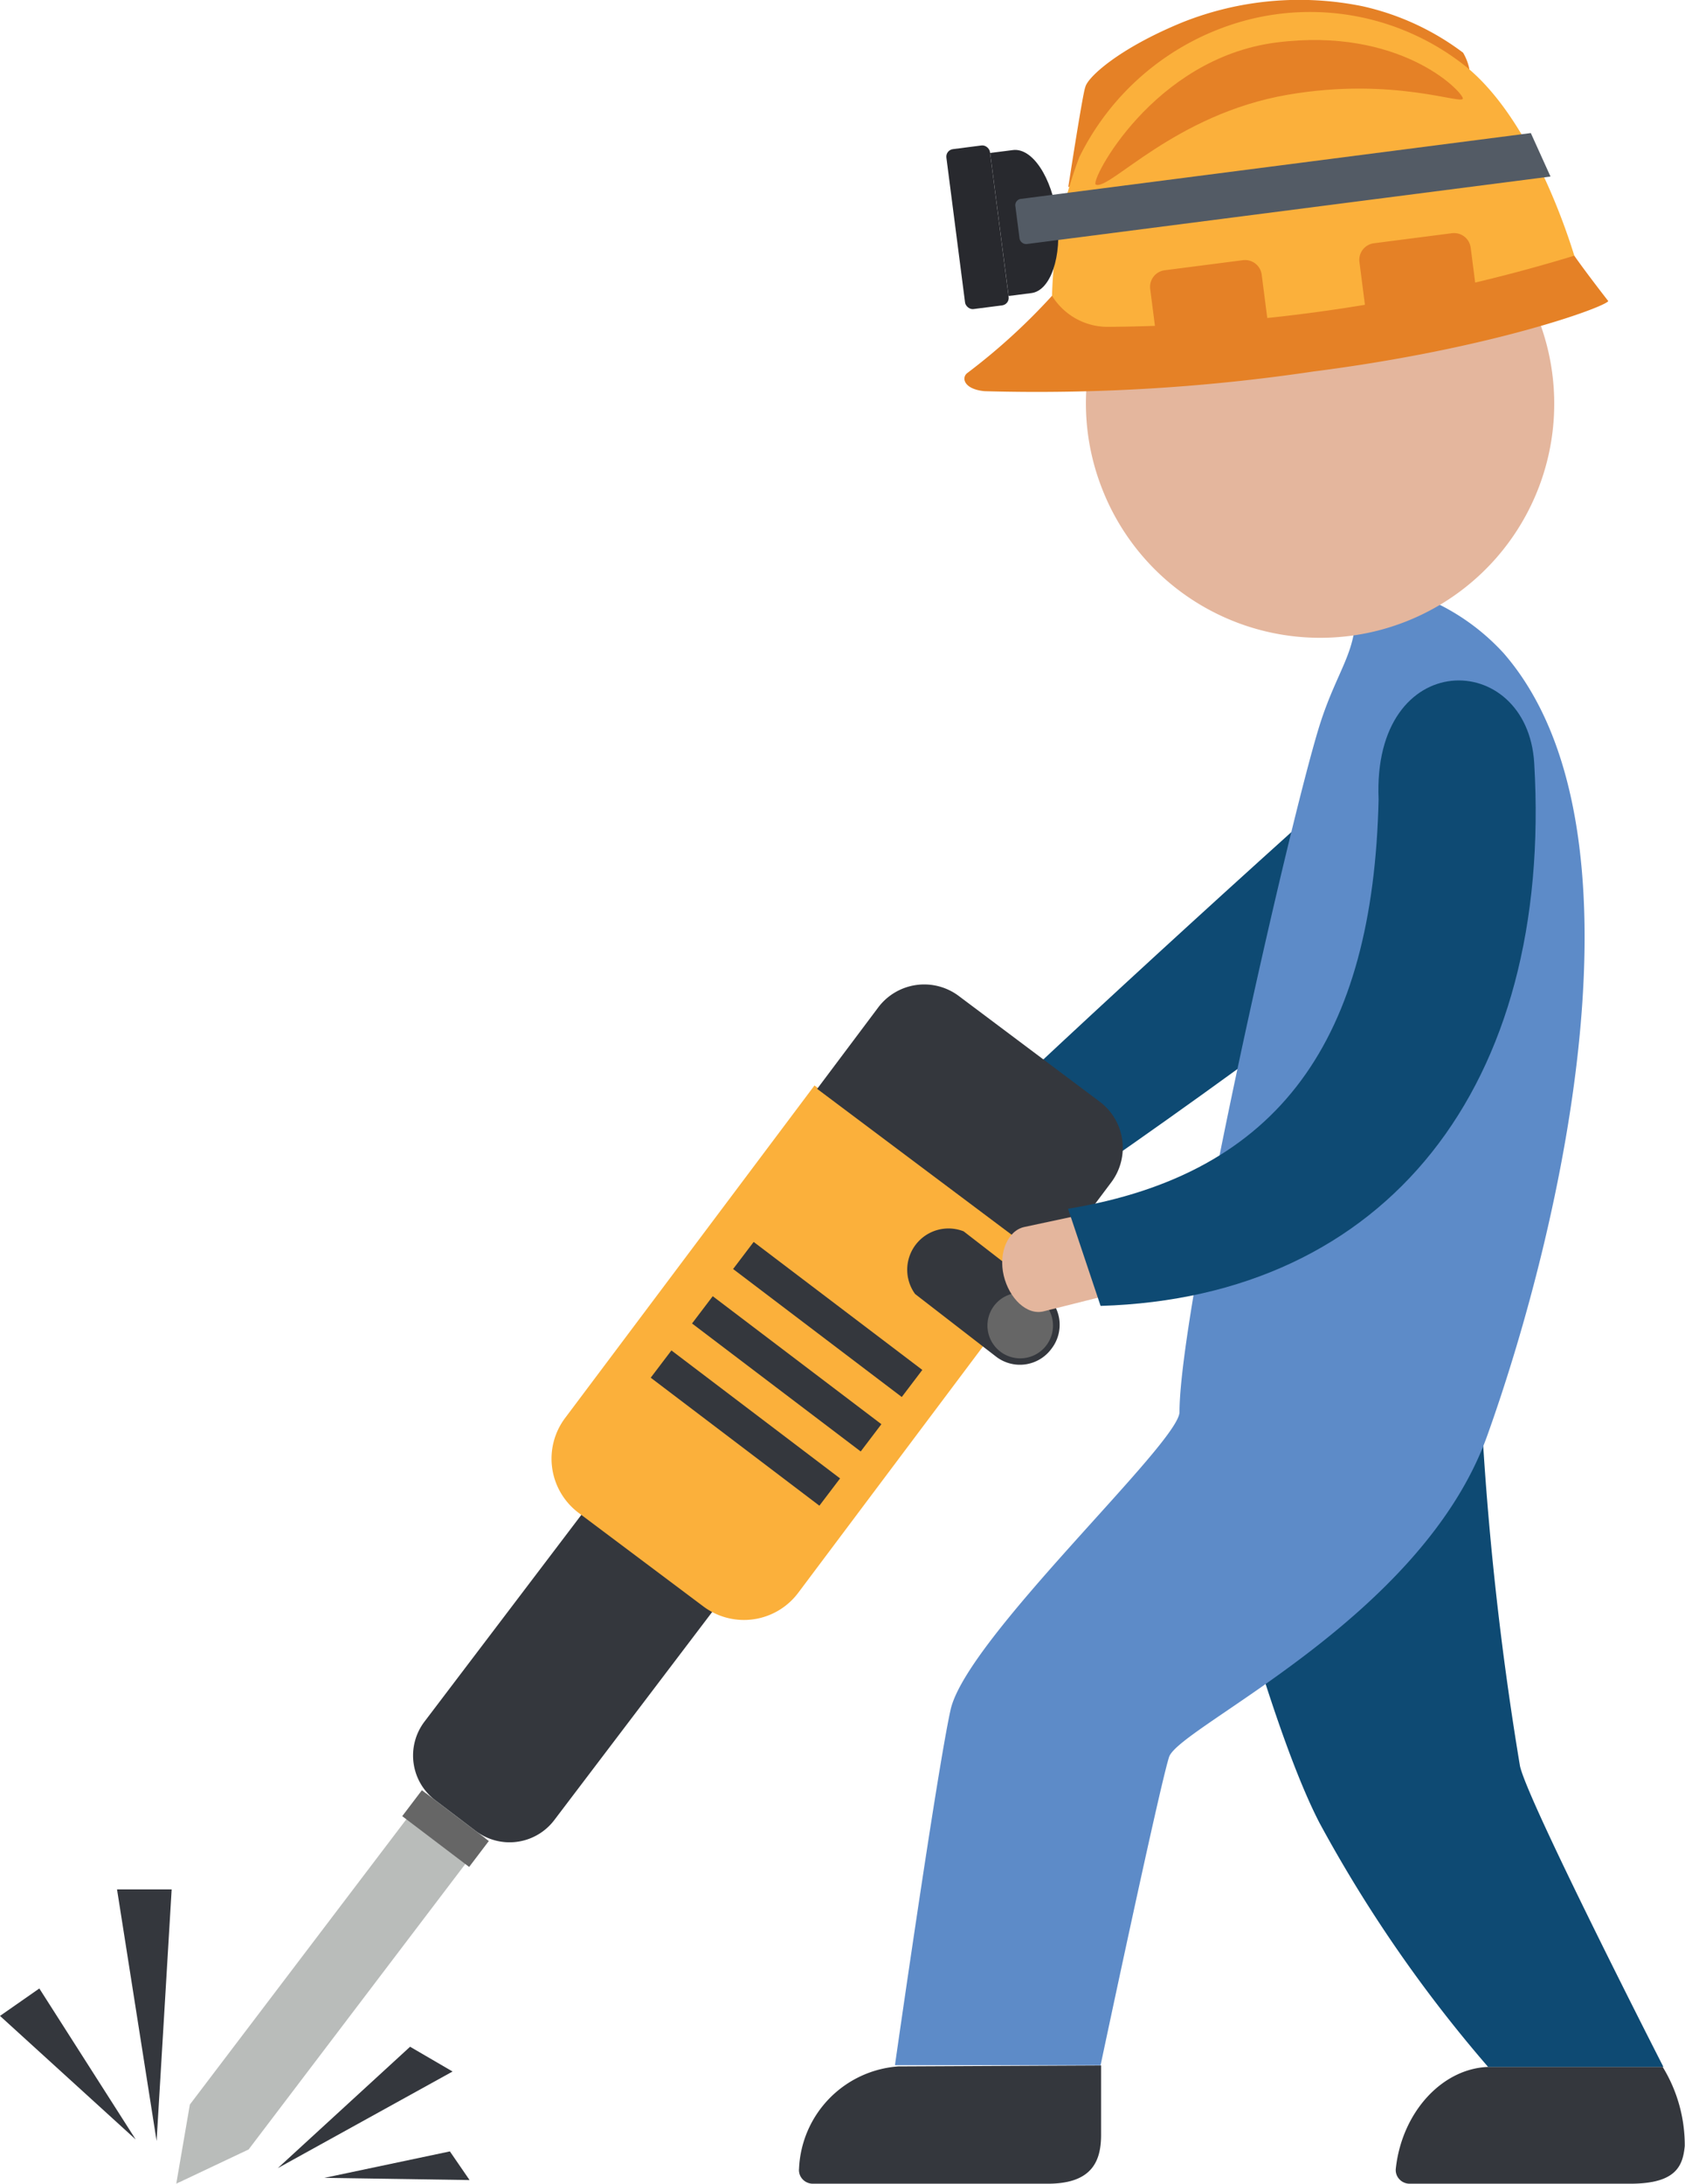
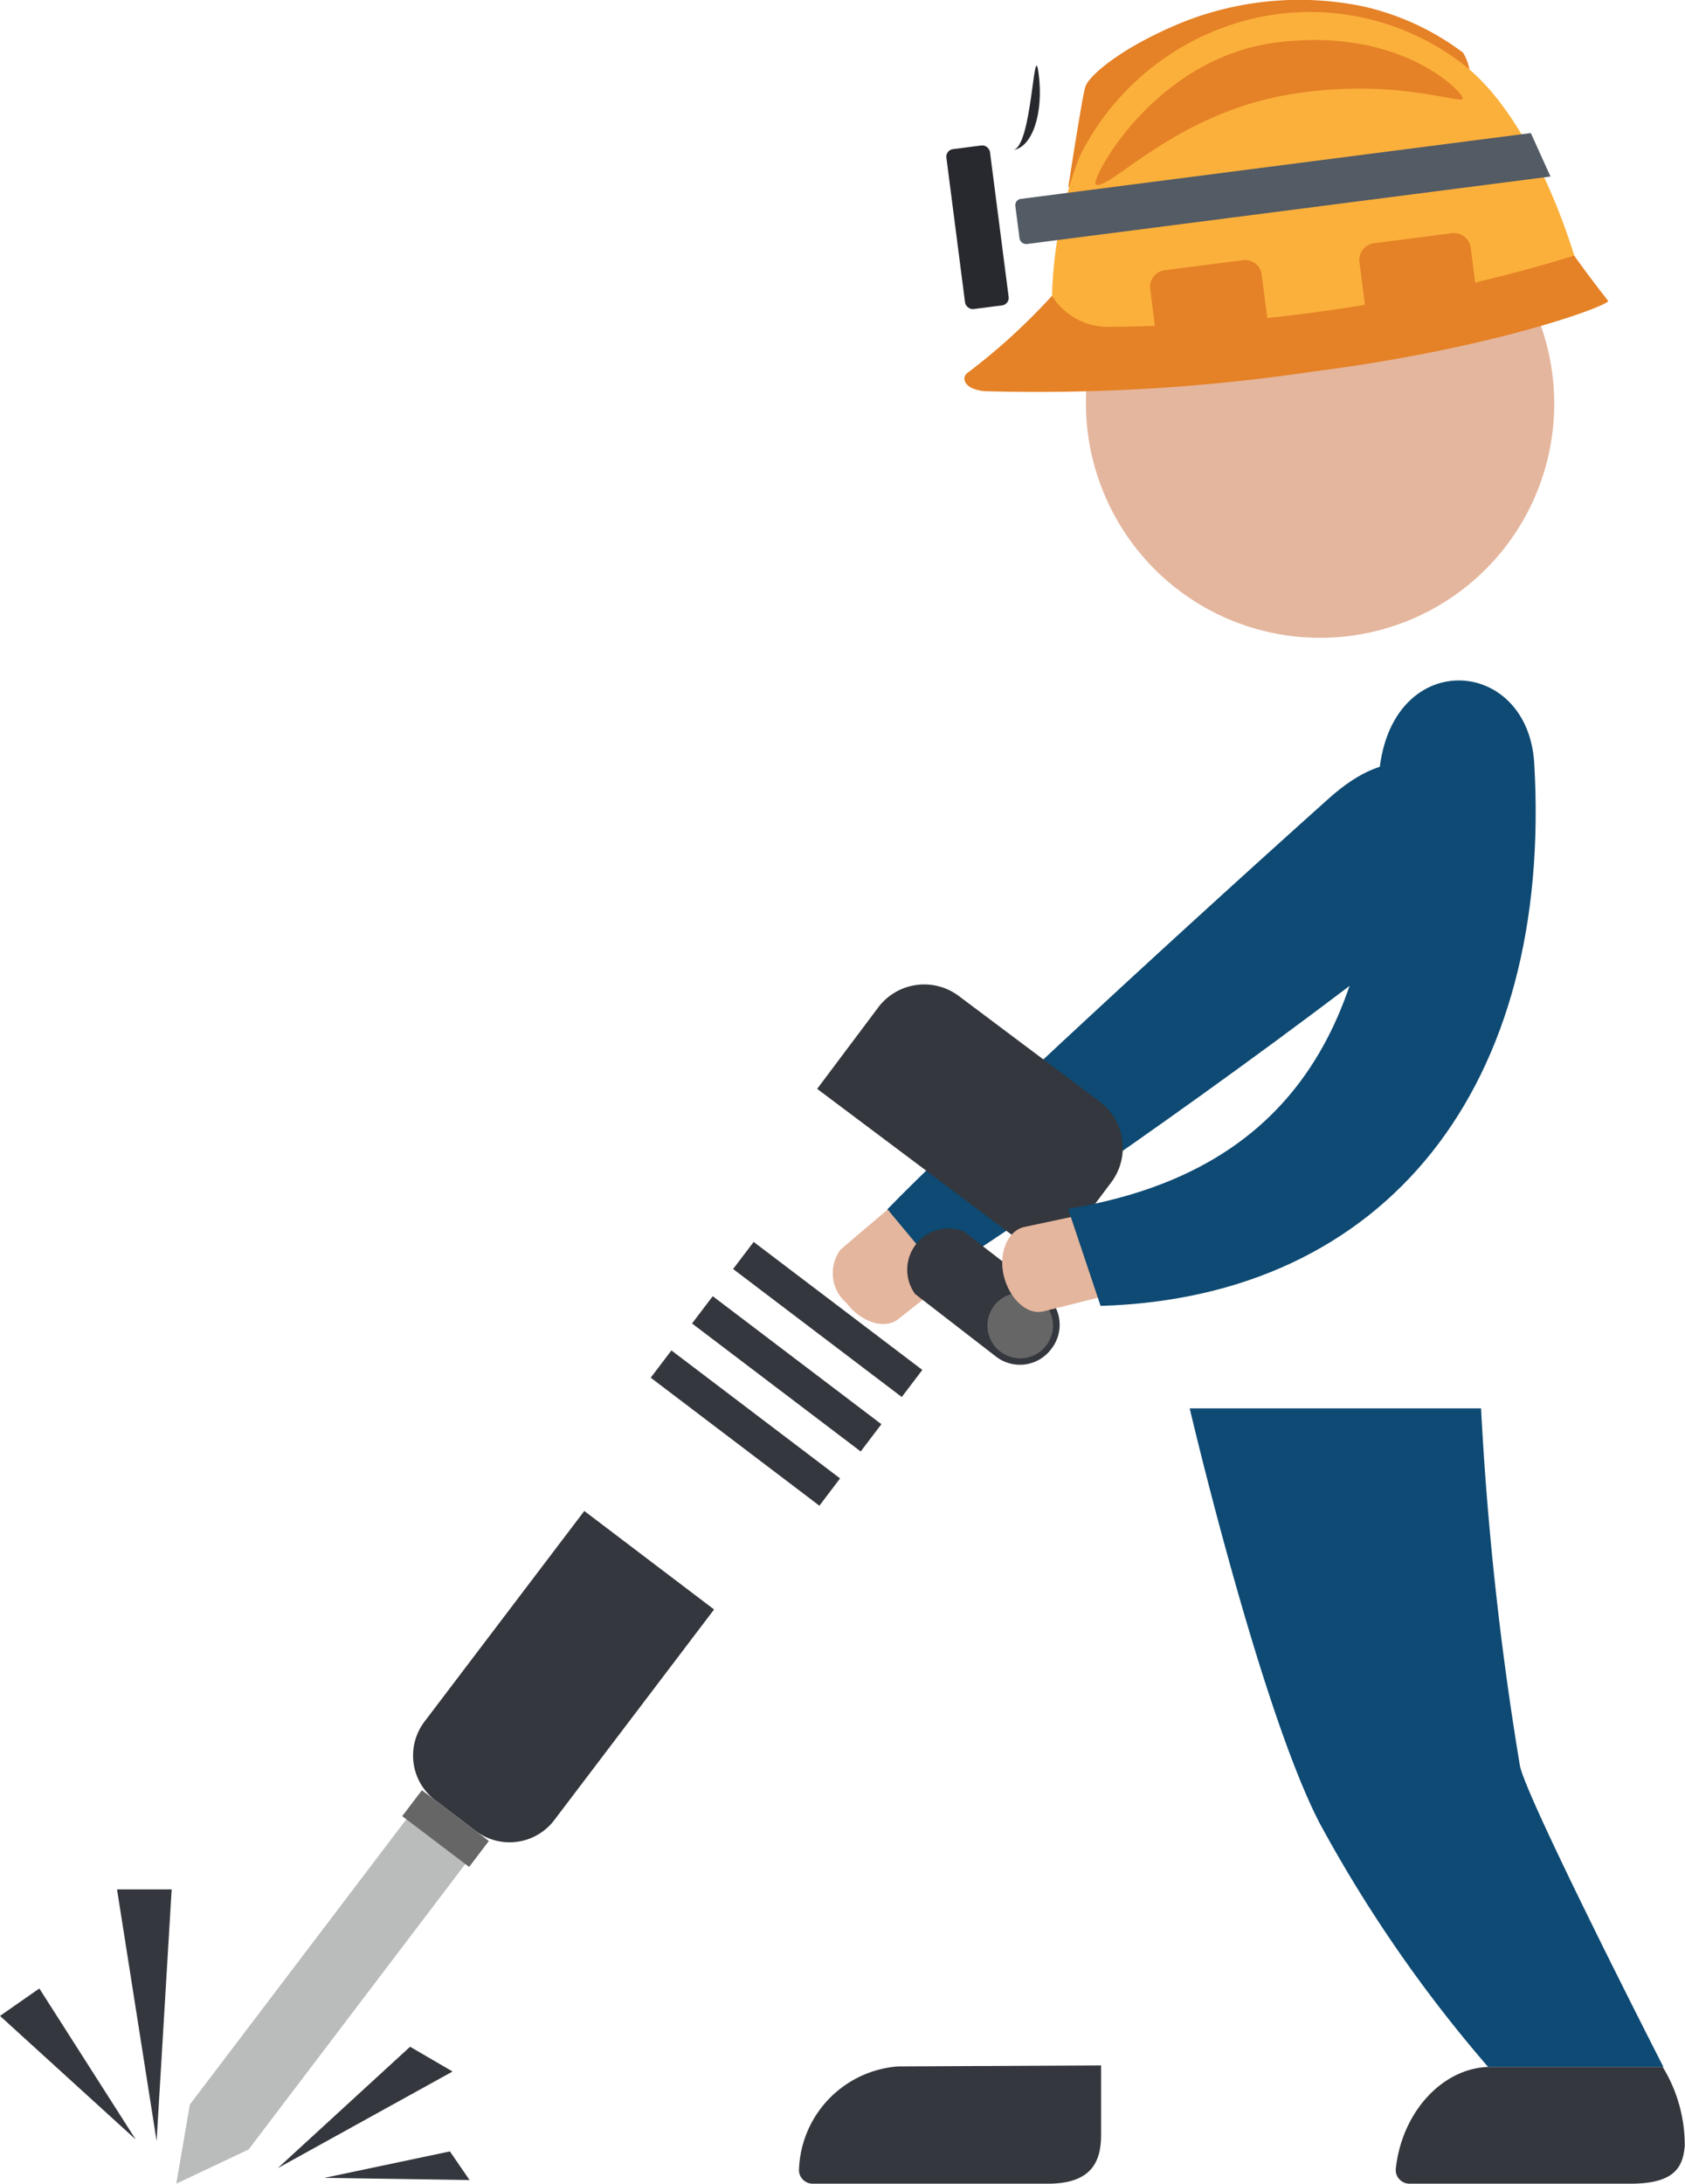
<svg xmlns="http://www.w3.org/2000/svg" id="Capa_1" data-name="Capa 1" viewBox="0 0 69.4 89.93">
  <defs>
    <style>.cls-1{fill:#0e4a73;}.cls-2{fill:#e4b69d;}.cls-3{fill:#34373d;}.cls-4{fill:#5d8bc8;}.cls-5{fill:#b9bcba;}.cls-6{fill:#fbb03b;}.cls-7{fill:#666;}.cls-8{fill:#e58126;}.cls-9{fill:#28292e;}.cls-10{fill:#535b65;}</style>
  </defs>
  <title>Iconos Web Montenegro y Mont 2020</title>
  <path class="cls-1" d="M54.71,32.9C47.2,39.63,39,47.26,36.54,49.81l1.22,1.47.92,1.23c3-1.93,11.67-7.77,20-14.29,2.85-2.22,2.49-4.16,1.44-5.44S57.39,30.49,54.71,32.9Z" />
  <path class="cls-2" d="M34.62,51.46a1.63,1.63,0,0,0,.25,2.21c.61.79,1.56,1.09,2.12.66l2-1.58-1.21-1.47-1.22-1.47Z" />
  <path class="cls-3" d="M61.4,85.12c-1.94,0-3.65,1.82-3.91,4.18a.55.55,0,0,0,.14.44.57.57,0,0,0,.42.19h9.1c1.88,0,2.16-.73,2.24-1.55a6.17,6.17,0,0,0-.91-3.26Z" />
  <path class="cls-1" d="M49,58s2.88,12.29,5.34,17.06a56.37,56.37,0,0,0,6.95,10.06h7.22S62.85,74.05,62.6,72.71A131.06,131.06,0,0,1,61,58Z" />
-   <path class="cls-4" d="M39.15,70.42c.64-2.94,9.43-11,9.43-12.27,0-4.27,4.46-24.07,5.77-28.28.74-2.35,1.62-3.09,1.46-5l.83-.33.83-.32a9.12,9.12,0,0,1,4.46,2.68c6.21,7.14,2.41,23.6-.67,32.21-2.69,7.54-12.71,12-13.11,13.25s-2.82,12.69-2.82,12.69l-4,0-4.47,0S38.58,73,39.15,70.42Z" />
  <path class="cls-3" d="M37,85.1a4.41,4.41,0,0,0-4.09,4.21.55.55,0,0,0,.14.43.57.57,0,0,0,.42.19h9.69c1.88,0,2.2-1,2.19-2.06V85.06Z" />
  <polygon class="cls-5" points="7.82 86.67 7.26 89.93 10.24 88.52 19.98 75.69 17.55 73.85 7.82 86.67" />
  <path class="cls-3" d="M21.71,62.91H23.8a2.31,2.31,0,0,1,2.31,2.31V76.11a0,0,0,0,1,0,0H19.4a0,0,0,0,1,0,0V65.22A2.31,2.31,0,0,1,21.71,62.91Z" transform="translate(-1.14 138.64) rotate(-142.81)" />
-   <path class="cls-6" d="M29.54,46.37H36a2.79,2.79,0,0,1,2.79,2.79V66.28a0,0,0,0,1,0,0h-12a0,0,0,0,1,0,0V49.17A2.79,2.79,0,0,1,29.54,46.37Z" transform="matrix(-0.8, -0.6, 0.6, -0.8, 24.81, 121)" />
  <path class="cls-3" d="M34.75,42.51h12a0,0,0,0,1,0,0v4.19a2.37,2.37,0,0,1-2.37,2.37H37.12a2.37,2.37,0,0,1-2.37-2.37V42.51A0,0,0,0,1,34.75,42.51Z" transform="matrix(-0.8, -0.6, 0.6, -0.8, 45.55, 106.9)" />
  <path class="cls-2" d="M45.37,20.07A9.64,9.64,0,1,0,50.86,7.65,9.61,9.61,0,0,0,45.37,20.07Z" />
  <path class="cls-3" d="M41,55.85l-3.31-2.56a1.7,1.7,0,0,1,2-2.58l3.31,2.56a1.61,1.61,0,0,1,.31,2.27h0A1.61,1.61,0,0,1,41,55.85Z" />
  <rect class="cls-3" x="29.74" y="53.64" width="8.72" height="1.4" transform="translate(28.41 118.24) rotate(-142.81)" />
  <rect class="cls-3" x="28.04" y="55.88" width="8.72" height="1.41" transform="translate(24.01 121.24) rotate(-142.81)" />
  <rect class="cls-3" x="26.34" y="58.12" width="8.72" height="1.41" transform="translate(19.6 124.23) rotate(-142.81)" />
  <rect class="cls-7" x="16.63" y="74.63" width="3.46" height="1.34" transform="translate(-12.54 146.39) rotate(-142.81)" />
  <path class="cls-7" d="M40.67,54.59A1.35,1.35,0,1,0,42,53.24,1.35,1.35,0,0,0,40.67,54.59Z" />
  <path class="cls-2" d="M44.67,50l-2.48.53c-.69.15-1.07,1.07-.85,2S42.29,54.19,43,54l2.35-.59Z" />
  <path class="cls-1" d="M56.78,32.92c-.27-6.31,6.13-6.21,6.41-1.49.78,13.28-6.07,22-17.86,22.35l-1.34-4C52.75,48.34,56.56,42.75,56.78,32.92Z" />
  <path class="cls-8" d="M60.52,2.85a2.19,2.19,0,0,0-.26-.68A10.77,10.77,0,0,0,56.13.26,13,13,0,0,0,48.7.92c-2.61,1.07-3.91,2.26-4,2.67C44.6,3.8,44,7.7,44,7.7Z" />
  <path class="cls-6" d="M43.33,14.75s0-1.11,0-2.57a17.35,17.35,0,0,1,1.12-5.7A10.74,10.74,0,0,1,51.16.88a10.3,10.3,0,0,1,9.09,1.76c3.18,2.45,4.88,8.61,5,9.46Z" />
  <path class="cls-8" d="M43.33,12.18a25.46,25.46,0,0,1-3.5,3.19c-.24.2-.12.66.72.74a77.45,77.45,0,0,0,13.54-.81c7.35-.94,12-2.65,12.15-2.9,0,0-.89-1.14-1.4-1.87a67.3,67.3,0,0,1-19.15,2.93A2.69,2.69,0,0,1,43.33,12.18Z" />
  <path class="cls-8" d="M48.14,10.91h3.25a.69.69,0,0,1,.69.69v2.2a0,0,0,0,1,0,0H47.45a0,0,0,0,1,0,0v-2.2A.69.69,0,0,1,48.14,10.91Z" transform="translate(-1.17 6.46) rotate(-7.34)" />
  <path class="cls-8" d="M56.76,9.8H60a.69.69,0,0,1,.69.69v2.2a0,0,0,0,1,0,0H56.07a0,0,0,0,1,0,0V10.5A.69.69,0,0,1,56.76,9.8Z" transform="translate(-0.96 7.55) rotate(-7.34)" />
  <path class="cls-8" d="M45.13,7.6c-.25-.13,2.35-5.2,7.44-5.85s7.64,2,7.68,2.3-2.83-.9-7.2-.15C48.37,4.7,45.67,7.88,45.13,7.6Z" />
  <rect class="cls-9" x="39.36" y="6.04" width="1.81" height="6.64" rx="0.31" ry="0.31" transform="translate(-0.87 5.22) rotate(-7.34)" />
-   <path class="cls-9" d="M41.72,6.18l-.94.12.76,5.89.94-.12c.79-.1,1.27-1.5,1.06-3.13S42.52,6.08,41.72,6.18Z" />
+   <path class="cls-9" d="M41.72,6.18c.79-.1,1.27-1.5,1.06-3.13S42.52,6.08,41.72,6.18Z" />
  <path class="cls-10" d="M63.86,7.27,42.29,10.05a.28.28,0,0,1-.3-.24l-.17-1.32a.26.26,0,0,1,.23-.3l21-2.71Z" />
  <polygon class="cls-3" points="6.45 88.17 7.07 77.81 4.82 77.81 6.45 88.17" />
  <polygon class="cls-3" points="5.59 88.11 1.62 81.89 0 83.02 5.59 88.11" />
  <polygon class="cls-3" points="11.44 89.29 16.89 84.29 18.64 85.31 11.44 89.29" />
  <polygon class="cls-3" points="13.36 89.69 18.53 88.6 19.34 89.78 13.36 89.69" />
</svg>